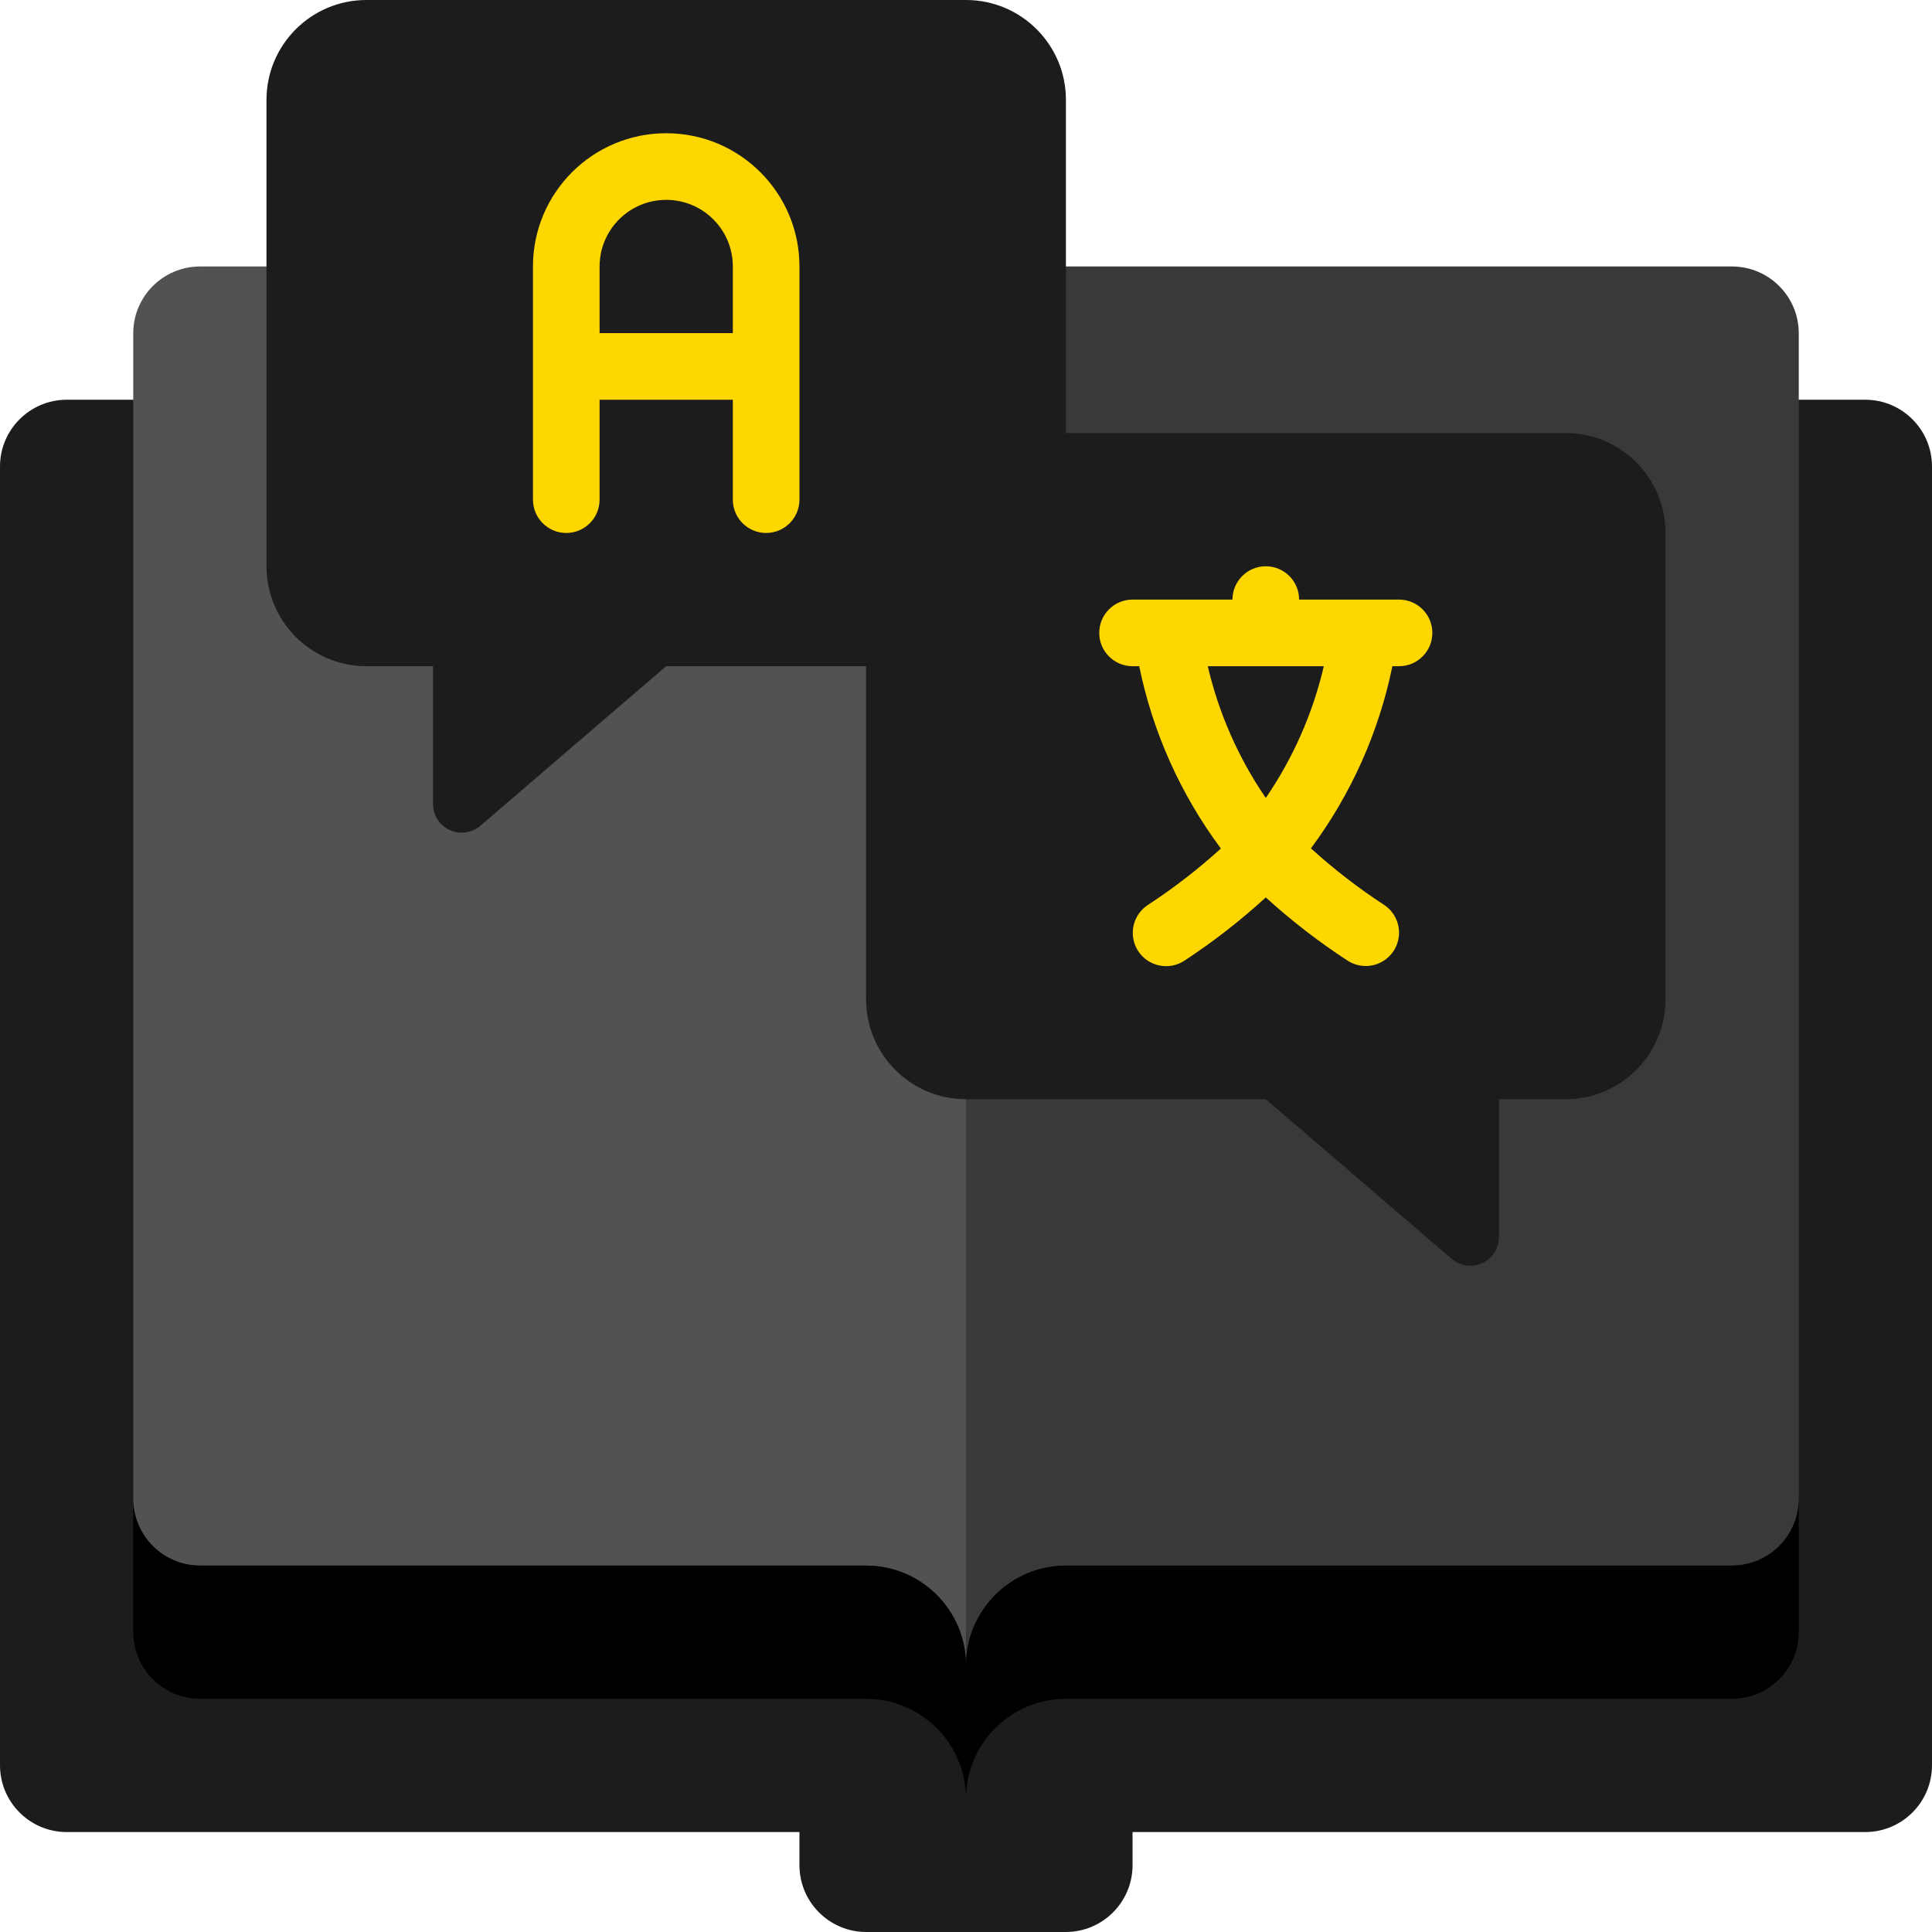
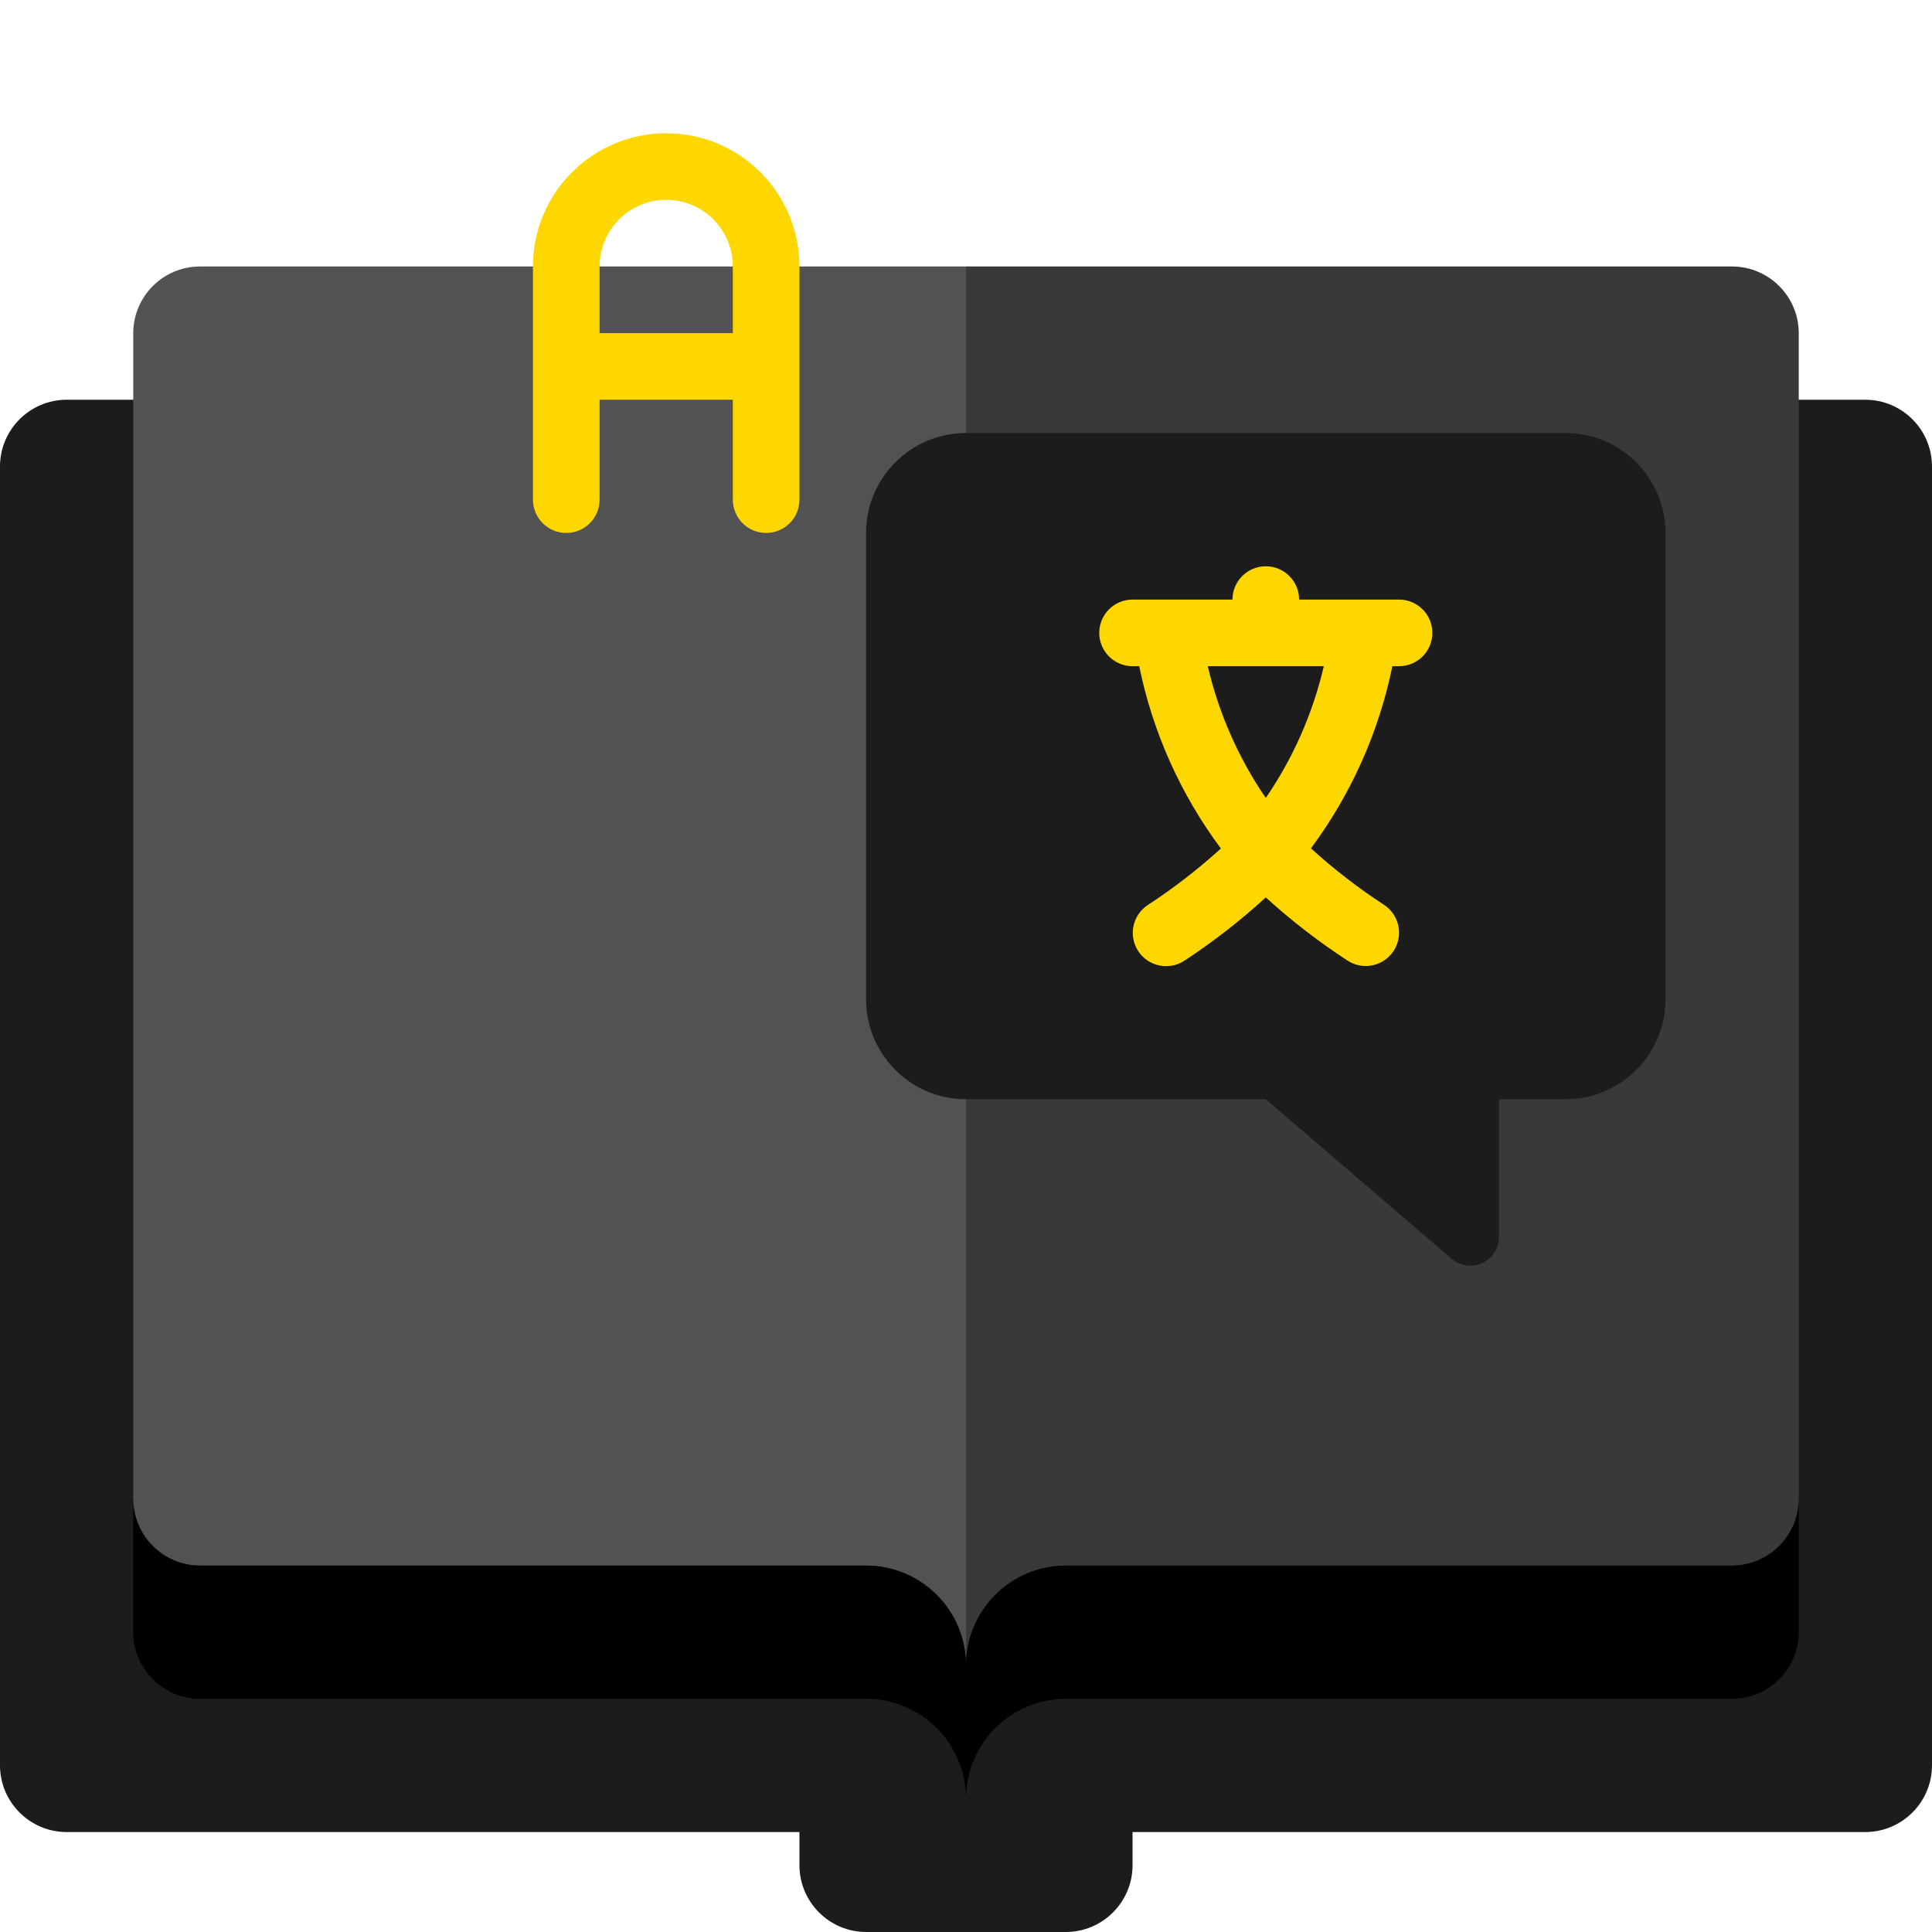
<svg xmlns="http://www.w3.org/2000/svg" width="512" height="512" viewBox="0 0 512 512" fill="none">
  <path fill-rule="evenodd" clip-rule="evenodd" d="M476.69 105.931H494.345C504.083 105.96 511.971 113.848 512 123.586V467.862C511.971 477.601 504.083 485.488 494.345 485.517H300.138V494.345C300.109 504.084 292.221 511.971 282.483 512H229.517C219.779 511.971 211.891 504.084 211.862 494.345V485.517H17.655C7.917 485.488 0.029 477.601 0 467.862V123.586C0.029 113.848 7.917 105.96 17.655 105.931H476.69Z" fill="#1C1C1C" />
  <path fill-rule="evenodd" clip-rule="evenodd" d="M256 70.621V441.379C256 426.753 244.143 414.896 229.517 414.896H52.966C43.227 414.867 35.34 406.98 35.31 397.241V88.276C35.34 78.537 43.227 70.65 52.966 70.621H256Z" fill="#525252" />
  <path fill-rule="evenodd" clip-rule="evenodd" d="M476.69 88.276V397.241C476.661 406.98 468.773 414.867 459.034 414.896H282.483C267.857 414.896 256 426.753 256 441.379V70.621H459.034C468.773 70.65 476.661 78.537 476.69 88.276Z" fill="#393939" />
-   <path fill-rule="evenodd" clip-rule="evenodd" d="M282.483 114.759V26.483C282.483 11.857 270.626 0 256 0H97.103C82.477 0 70.621 11.857 70.621 26.483V150.069C70.621 164.695 82.477 176.552 97.103 176.552H114.759V213.098C114.768 216.059 116.498 218.745 119.19 219.977C121.883 221.21 125.046 220.764 127.294 218.836L176.552 176.552H229.517L282.483 114.759Z" fill="#1C1C1C" />
  <path fill-rule="evenodd" clip-rule="evenodd" d="M335.448 291.31L384.706 333.594C386.953 335.523 390.117 335.968 392.809 334.736C395.502 333.503 397.232 330.818 397.241 327.856V291.31H414.896C429.522 291.31 441.379 279.454 441.379 264.828V141.241C441.379 126.615 429.522 114.759 414.896 114.759H256C241.374 114.759 229.517 126.615 229.517 141.241V264.828C229.517 279.454 241.374 291.31 256 291.31H335.448Z" fill="#1C1C1C" />
  <path fill-rule="evenodd" clip-rule="evenodd" d="M476.69 397.241V432.552C476.661 442.29 468.773 450.178 459.035 450.207H282.483C267.857 450.207 256 462.064 256 476.69C256 462.064 244.143 450.207 229.517 450.207H52.966C43.227 450.178 35.34 442.29 35.31 432.552V397.241C35.34 406.98 43.227 414.868 52.966 414.897H229.517C244.143 414.897 256 426.753 256 441.379C256 426.753 267.857 414.897 282.483 414.897H459.035C468.773 414.868 476.661 406.98 476.69 397.241Z" fill="black" />
  <path d="M176.552 35.31C157.05 35.31 141.241 51.119 141.241 70.621V132.414C141.241 137.289 145.193 141.241 150.069 141.241C154.944 141.241 158.896 137.289 158.896 132.414V105.931H194.207V132.414C194.207 137.289 198.159 141.241 203.034 141.241C207.91 141.241 211.862 137.289 211.862 132.414V70.621C211.862 51.119 196.053 35.31 176.552 35.31ZM158.896 88.276V70.621C158.896 60.87 166.801 52.965 176.552 52.965C186.302 52.965 194.207 60.87 194.207 70.621V88.276H158.896Z" fill="#FFD700" />
  <path d="M370.758 158.896H344.276C344.276 154.021 340.323 150.069 335.448 150.069C330.573 150.069 326.62 154.021 326.62 158.896H300.138C295.262 158.896 291.31 162.849 291.31 167.724C291.31 172.599 295.262 176.552 300.138 176.552H301.903C305.489 194.048 312.879 210.542 323.548 224.865C317.483 230.374 310.989 235.392 304.128 239.872C300.071 242.578 298.977 248.059 301.682 252.116C304.388 256.172 309.87 257.267 313.926 254.561C321.536 249.566 328.733 243.969 335.448 237.824C342.184 243.956 349.402 249.539 357.031 254.517C359.655 256.267 363.014 256.485 365.842 255.088C368.669 253.69 370.537 250.891 370.741 247.743C370.945 244.595 369.454 241.578 366.83 239.828C359.969 235.348 353.475 230.33 347.409 224.821C358.051 210.505 365.419 194.027 368.993 176.552H370.758C375.634 176.552 379.586 172.599 379.586 167.724C379.586 162.849 375.634 158.896 370.758 158.896ZM335.448 211.465C328.2 200.882 322.985 189.043 320.07 176.552H350.826C347.911 189.043 342.696 200.882 335.448 211.465V211.465Z" fill="#FFD700" />
</svg>